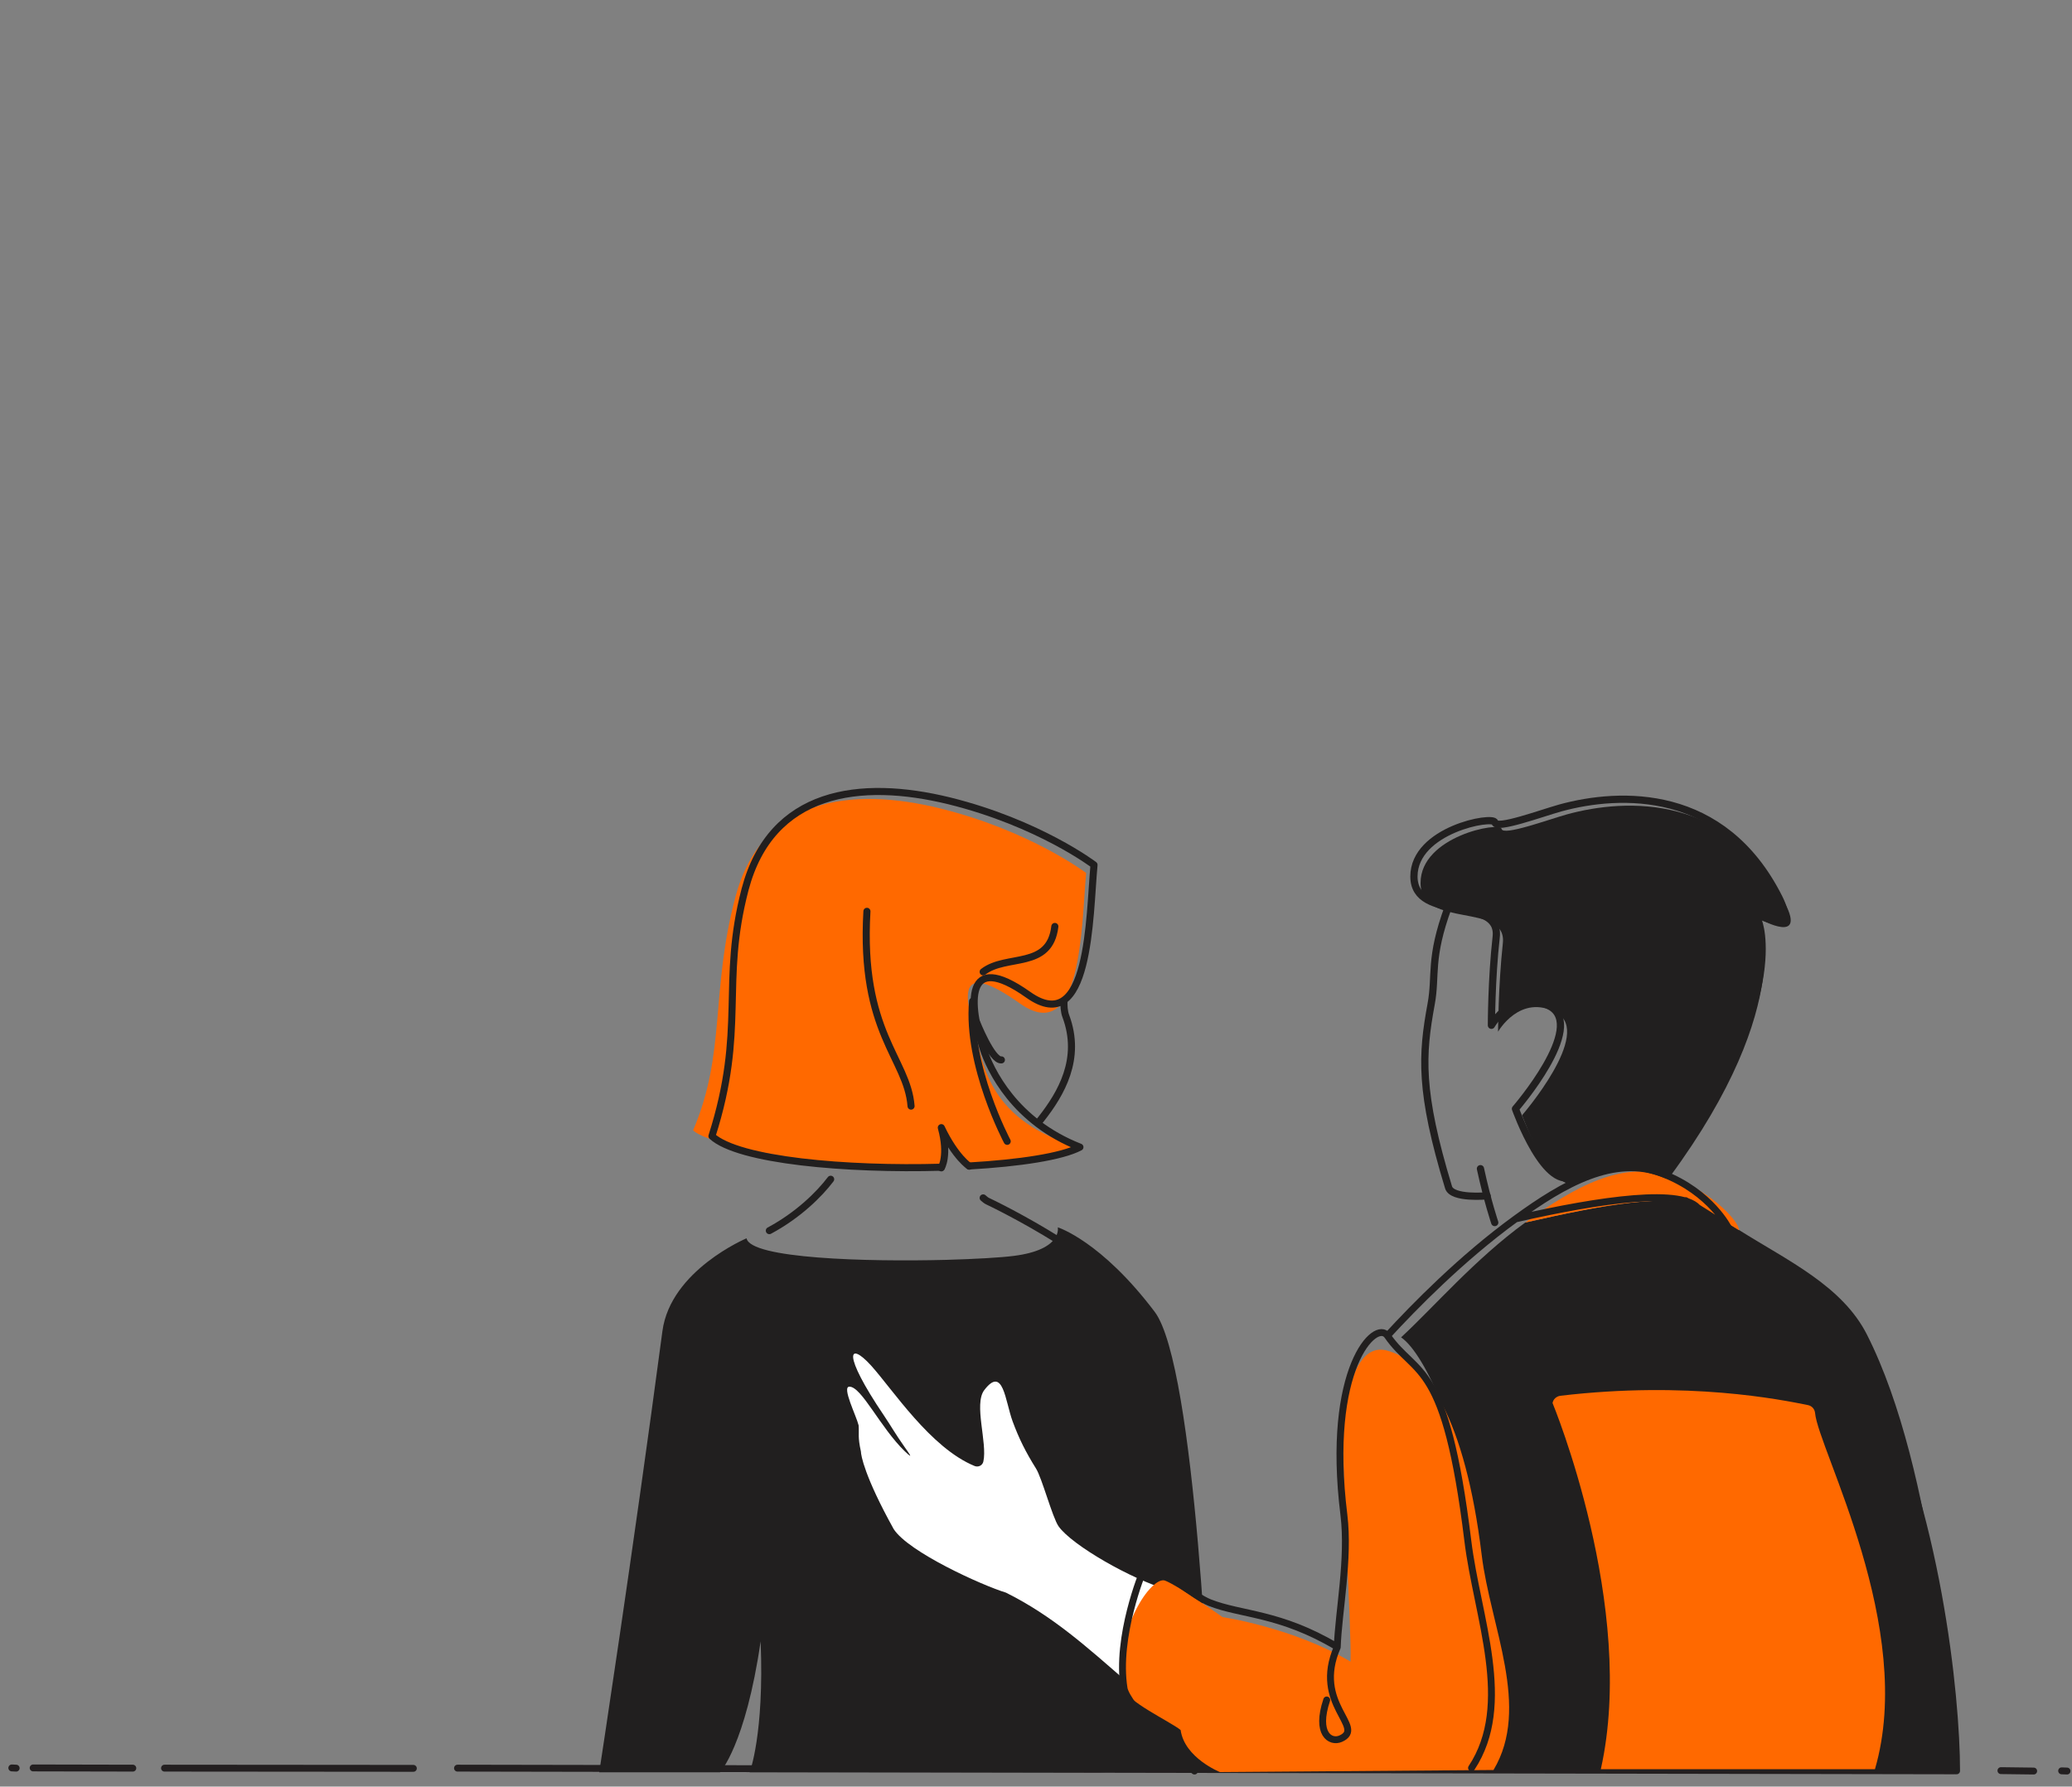
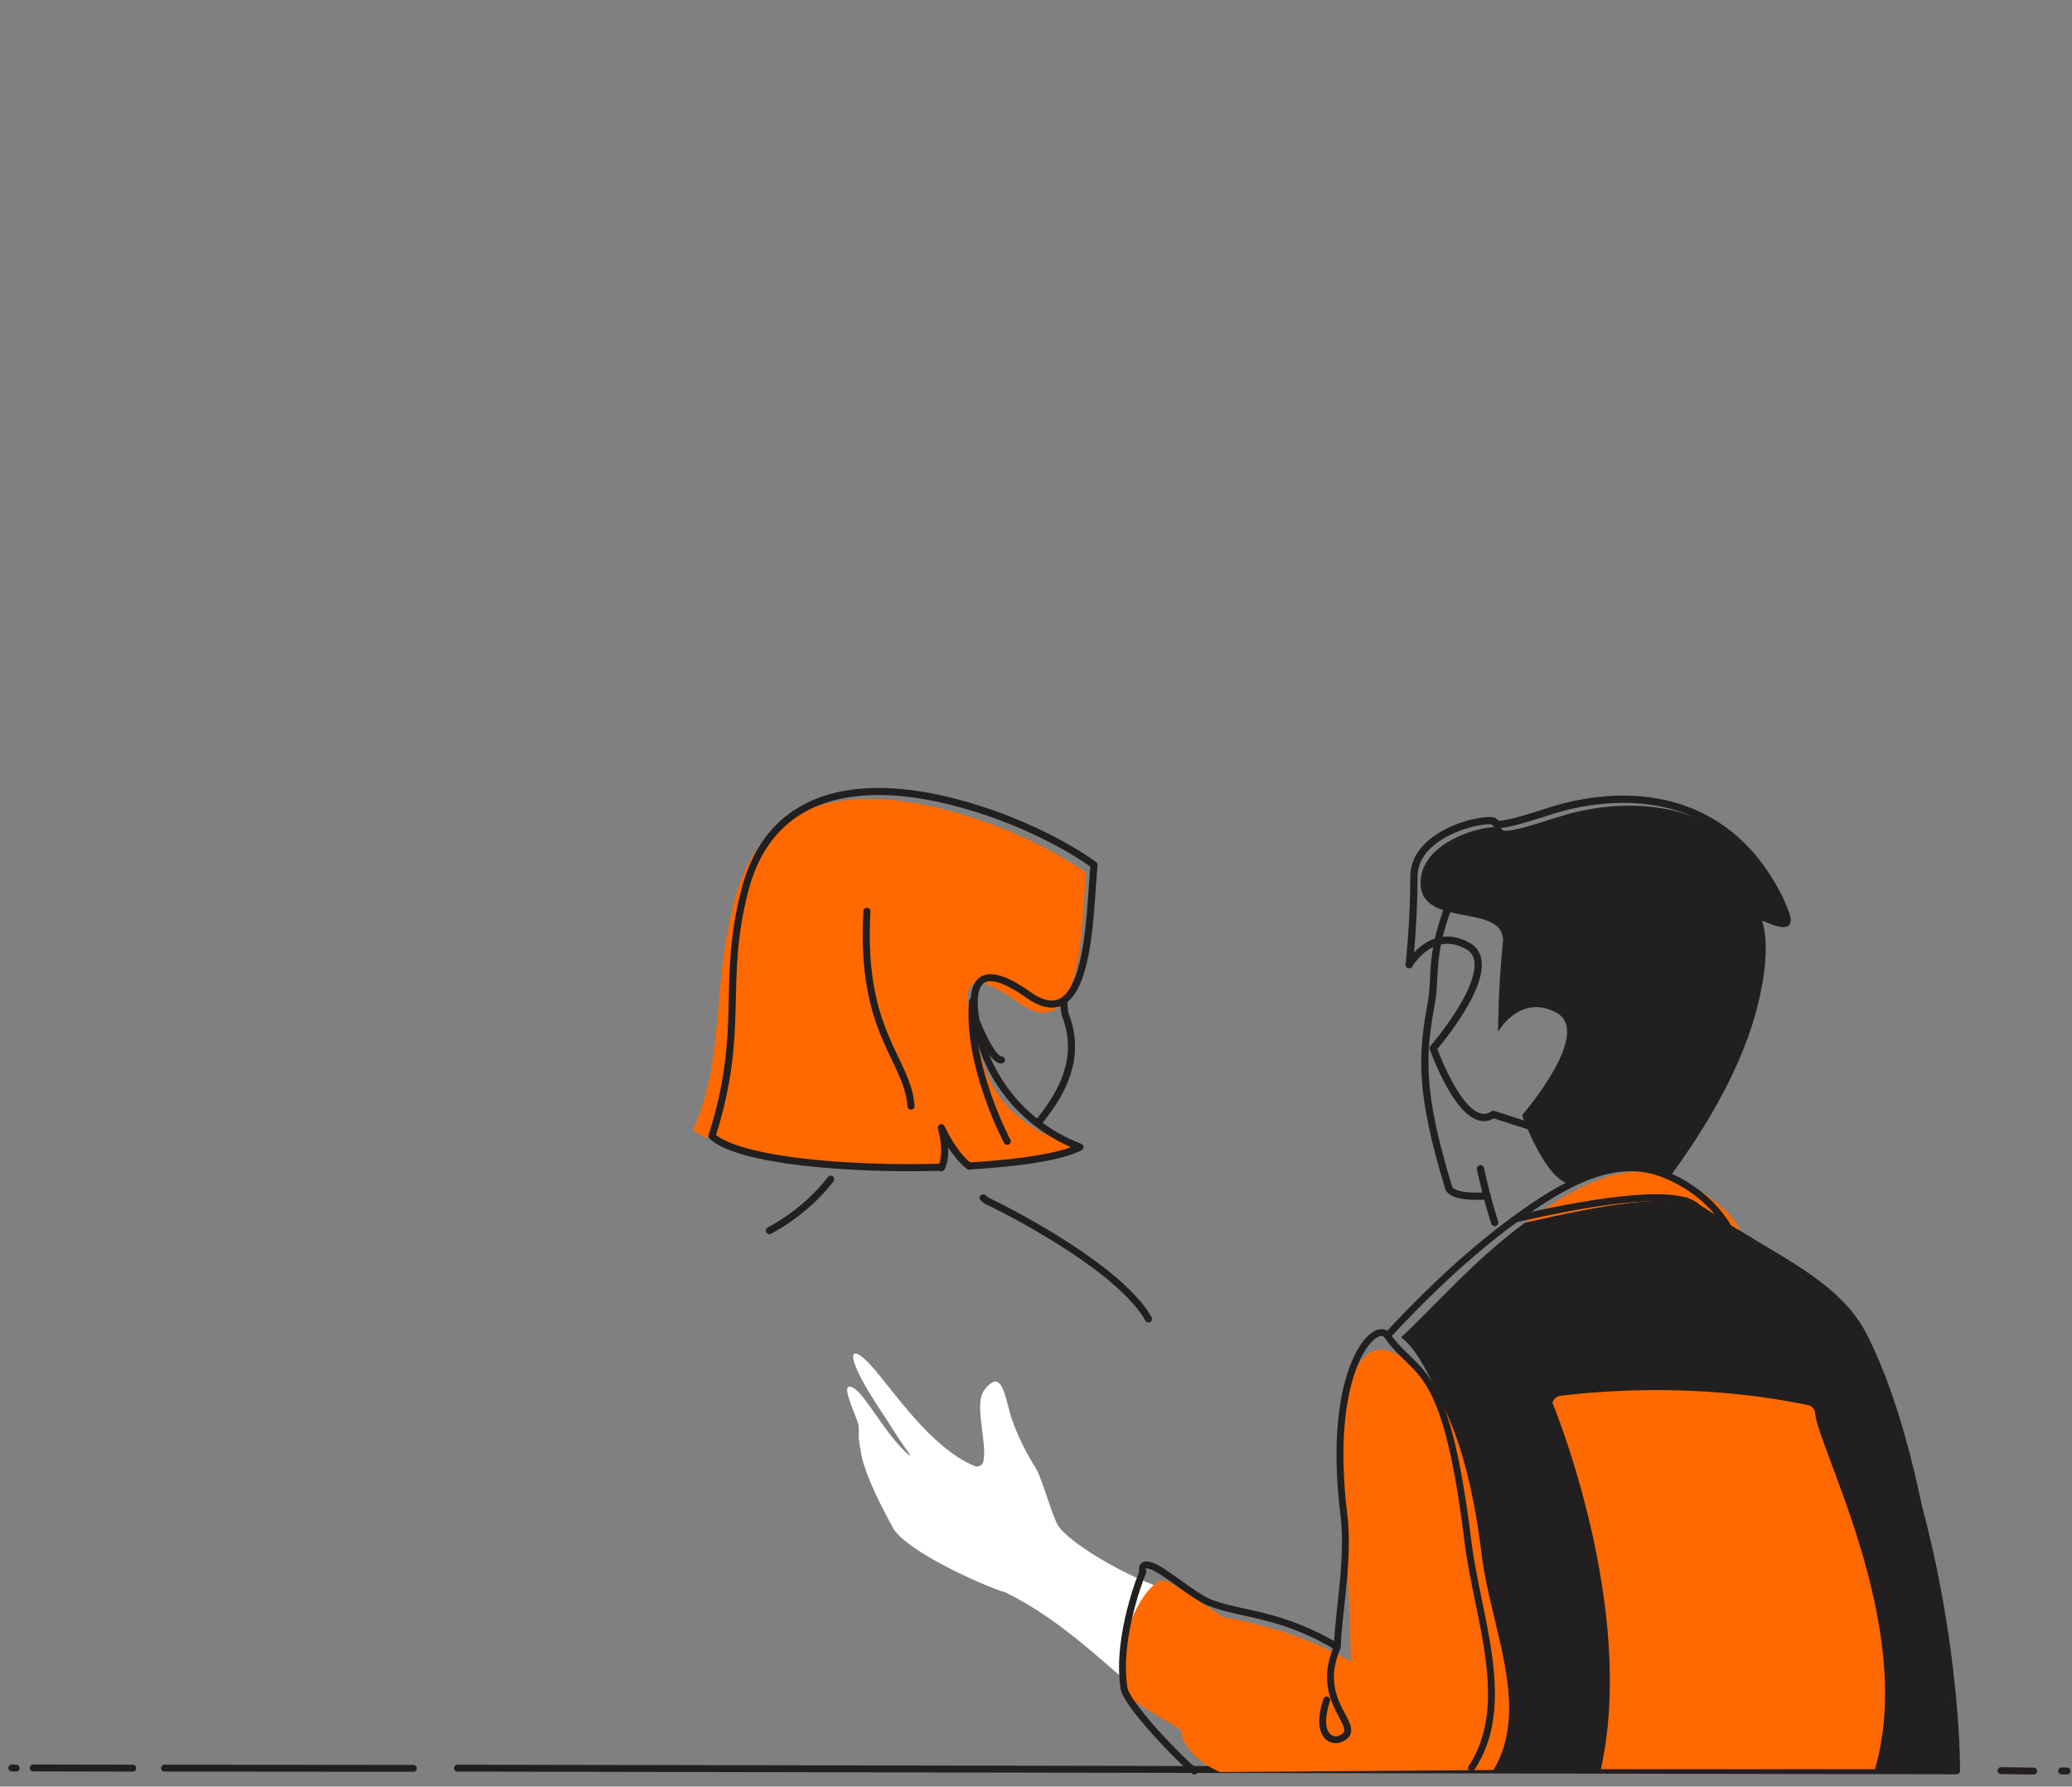
<svg xmlns="http://www.w3.org/2000/svg" version="1.1" id="Layer_1_1_" x="0px" y="0px" viewBox="0 0 1000 862.2" style="enable-background:new 0 0 1000 862.2;" xml:space="preserve">
  <rect x="0" y="0" width="1000" height="862.2" fill="#808080" stroke="none" />
  <style type="text/css">
	.st0{clip-path:url(#SVGID_2_);fill:none;stroke:#231F20;stroke-width:3.34;stroke-linecap:round;stroke-linejoin:round;}
	
		.st1{clip-path:url(#SVGID_2_);fill:none;stroke:#211F1F;stroke-width:3.34;stroke-linecap:round;stroke-linejoin:round;stroke-miterlimit:10;}
	.st2{clip-path:url(#SVGID_2_);fill:#FF6900;}
	.st3{fill:#FFFFFF;}
	.st4{fill:#FF6900;}
	.st5{fill:#211F1F;}
	.st6{fill:none;stroke:#211F1F;stroke-width:3.346;stroke-linecap:round;stroke-linejoin:round;stroke-miterlimit:10;}
	.st7{fill:none;stroke:#231F20;stroke-width:3.346;stroke-linecap:round;stroke-linejoin:round;}
	.st8{fill:#FFE7D7;}
	.st9{fill:#FDF2E8;}
	.st10{clip-path:url(#SVGID_6_);fill:#FDF2E8;}
	.st11{clip-path:url(#SVGID_8_);fill:none;stroke:#231F20;stroke-width:3.346;stroke-linecap:round;stroke-linejoin:round;}
	
		.st12{clip-path:url(#SVGID_8_);fill:none;stroke:#211F1F;stroke-width:3.346;stroke-linecap:round;stroke-linejoin:round;stroke-miterlimit:10;}
	.st13{clip-path:url(#SVGID_8_);fill:#FFFFFF;}
	.st14{clip-path:url(#SVGID_8_);fill:#211F1F;}
	.st15{clip-path:url(#SVGID_8_);fill:#FF6900;}
	.st16{clip-path:url(#SVGID_10_);fill:#FDF2E8;}
	.st17{fill:none;stroke:#211F1F;stroke-width:3.333;stroke-linecap:round;stroke-linejoin:round;stroke-miterlimit:10;}
	.st18{fill:none;stroke:#FFFFFF;stroke-width:3.333;stroke-linecap:round;stroke-linejoin:round;stroke-miterlimit:10;}
	.st19{fill:none;stroke:#231F20;stroke-width:3.333;stroke-linecap:round;stroke-linejoin:round;}
	.st20{fill:#FFFDF3;}
	.st21{fill:#282B31;}
	.st22{fill:none;stroke:#211F1F;stroke-width:1.7;stroke-linecap:round;stroke-linejoin:round;stroke-miterlimit:10;}
	.st23{fill:none;stroke:#211F1F;stroke-width:1.7;stroke-miterlimit:10;}
	.st24{fill:none;stroke:#221E1F;stroke-width:2.103;stroke-miterlimit:10;}
	.st25{fill:#FFFFFF;stroke:#211C1D;stroke-width:2.103;stroke-miterlimit:10;}
	.st26{fill:#211C1D;}
	.st27{fill:none;stroke:#211C1D;stroke-width:2.103;stroke-linecap:round;stroke-linejoin:round;stroke-miterlimit:10;}
	.st28{fill:none;stroke:#211C1D;stroke-width:2.103;stroke-miterlimit:10;}
	.st29{fill:none;stroke:#211C1D;stroke-width:2.418;stroke-miterlimit:10;}
	.st30{fill:none;stroke:#231F20;stroke-width:3.34;stroke-linecap:round;stroke-linejoin:round;}
	.st31{fill:none;stroke:#211F1F;stroke-width:3.34;stroke-linecap:round;stroke-linejoin:round;stroke-miterlimit:10;}
	.st32{fill:#231F20;}
	.st33{fill:#FEF3E9;}
	.st34{clip-path:url(#SVGID_12_);fill:#FDF2E8;}
	.st35{clip-path:url(#SVGID_14_);fill:#FDF2E8;}
	.st36{clip-path:url(#SVGID_16_);fill:#FDF2E8;}
	.st37{clip-path:url(#SVGID_18_);fill:#FFE4C4;}
	.st38{clip-path:url(#SVGID_18_);fill:none;stroke:#989898;stroke-width:1.003;stroke-miterlimit:10;}
	.st39{clip-path:url(#SVGID_18_);fill:url(#SVGID_19_);}
	.st40{clip-path:url(#SVGID_18_);fill:url(#SVGID_20_);}
	.st41{clip-path:url(#SVGID_18_);fill:url(#SVGID_21_);}
	.st42{clip-path:url(#SVGID_18_);fill:url(#SVGID_22_);}
	.st43{clip-path:url(#SVGID_18_);fill:url(#SVGID_23_);}
	.st44{clip-path:url(#SVGID_18_);fill:url(#SVGID_24_);}
	.st45{clip-path:url(#SVGID_26_);}
	.st46{clip-path:url(#SVGID_28_);fill:url(#SVGID_29_);}
	.st47{clip-path:url(#SVGID_31_);fill:none;stroke:#989898;stroke-width:1.003;stroke-miterlimit:10;}
	.st48{clip-path:url(#SVGID_31_);}
	.st49{fill:#333333;}
	.st50{clip-path:url(#SVGID_31_);fill:#FF6900;}
	.st51{clip-path:url(#SVGID_31_);fill:none;stroke:#333333;stroke-width:1.255;stroke-miterlimit:10;}
	.st52{clip-path:url(#SVGID_31_);fill:none;stroke:#333333;stroke-width:1.255;stroke-linecap:round;stroke-linejoin:round;}
	.st53{fill:none;stroke:#231F20;stroke-width:3.324;stroke-linecap:round;stroke-linejoin:round;}
	.st54{fill:none;stroke:#211F1F;stroke-width:3.414;stroke-linecap:round;stroke-linejoin:round;stroke-miterlimit:10;}
	.st55{fill:none;stroke:#211F1F;stroke-width:3.287;stroke-linecap:round;stroke-linejoin:round;stroke-miterlimit:10;}
	.st56{fill:none;stroke:#211F1F;stroke-width:3.324;stroke-linecap:round;stroke-linejoin:round;stroke-miterlimit:10;}
	.st57{fill:none;stroke:#211F1F;stroke-width:3.493;stroke-linecap:round;stroke-linejoin:round;stroke-miterlimit:10;}
	.st58{fill:none;stroke:#FF6900;stroke-width:2.565;}
	.st59{fill:none;stroke:#F9661F;stroke-linecap:round;stroke-linejoin:round;}
	.st60{fill:none;stroke:#FF6900;stroke-width:2.565;stroke-linecap:round;stroke-linejoin:round;}
</style>
  <line class="st53" x1="5.7" y1="853.2" x2="7.8" y2="853.3" />
  <line class="st53" x1="220.8" y1="853.3" x2="943.3" y2="854.6" />
  <line class="st53" x1="16" y1="853.2" x2="64.1" y2="853.3" />
  <line class="st53" x1="995" y1="854.6" x2="997.6" y2="854.7" />
  <line class="st53" x1="965.7" y1="854.5" x2="981.5" y2="854.7" />
  <line class="st53" x1="79.4" y1="853.3" x2="199.5" y2="853.4" />
  <path class="st5" d="M839.3,593.6c23.7,14.9,49.9,27,61.8,50.6c33.3,65.8,40.4,181.6,43.1,210.4l-225.3-0.8c0,0-0.6-1-1.3-2.5  c18.7-30.4-0.5-70.2-4.8-105.4c-6.2-50.6-24.7-92.4-36.6-100.5c15.9-14.7,35.6-37.7,59.9-55.4c37.2-8.5,69.7-14.7,85.4-7  c0.4,0.2,0.9,0.5,1.3,0.8C828.3,586.9,833.8,590.2,839.3,593.6" />
  <path class="st4" d="M821.5,583c-15.7-7.7-48.2-1.4-85.4,7c23.4-17,47.8-30.9,71.2-21.8c20,7.7,32.1,21.6,32,25.5  c-5.5-3.4-11-6.7-16.5-9.9C822.4,583.5,822,583.2,821.5,583" />
  <path class="st4" d="M524.2,421.3c-2.3,24.8-1.9,84.1-31.9,63c-31.5-22.2-26.8-3.4-20.9,17.4c3,10.7,5.9,40.1,49.9,51.9  c-7.3,4.5-41.7,10-53.5,9.1c-7.6-6.9-9.8-11.1-13.5-18.6c0.8,6.6,3.1,14.3,0,19.1c-36.3,3.1-110-8.5-119.8-17.7  c16-37.3,8.3-66.9,20.4-112.5c12.6-47.9,55.7-53.6,99.1-42.8C497.4,401,524.2,421.3,524.2,421.3" />
-   <path class="st5" d="M360.3,597.6c1.9,9.8,57.6,11.4,96.5,10.4c14.1-0.4,26.1-1.1,32.4-1.9c23.8-3,21.3-13.8,21.3-13.8  s20.9,6.5,46.8,40.8c19.7,26.1,27,199,27,220.7c-11.6-0.3-53.2,1.5-53.2,1.5H361.8c0,0,7.1-18.3,5.3-63.2  c-7.3,50.1-19.6,63.2-19.6,63.2h-58.3c0,0,16.2-105.3,30.5-212.9C323.6,613,360.3,597.6,360.3,597.6" />
  <path class="st54" d="M371.3,593.9c13.8-7.4,24-17.4,29.6-24.8 M554.3,636.5c-13.4-23.6-62.9-49.8-77.6-56.8  c-0.7-0.3-1.4-0.9-2.2-1.6 M454.3,563.3c-45.4,1.3-97.9-3.2-110.7-15c16.5-51.7,4.1-73.7,16-119.1c12.6-47.7,55.4-53.3,98.6-42.7  c43.2,10.7,69.8,30.9,69.8,30.9c-2.3,24.7-1.9,83.8-31.7,62.7c-31.3-22.2-28.5,5.1-21.9,25.6c3.5,10.9,15.4,35.6,46.8,47.9  c-8.7,4.6-29.2,7.7-53.5,9.1 M502.6,539.9c9.4-12,19.5-28.9,11.8-49.5c-0.8-2-1.1-5.5-0.8-7.8 M500.9,542c0.6-0.7,1.1-1.4,1.7-2.1" />
  <path class="st3" d="M415.5,700.5c0,1.7,1.7,12,15.8,37.4c7.1,11.1,42.7,27.2,54.2,30.7c22.5,11.2,39,26.2,58,42.7  c16.4,14.2,19.8-44.2,19.8-44.2c-17.1-4.9-45.9-21.3-52.4-30.5c-3-4.3-8-23.3-10.9-27.9c-5-8-8.2-14.4-11.3-22.8  c-3.6-9.8-4.5-27.1-13.7-15c-5.1,6.8,1.6,25.4-0.4,34.4c-0.4,1.9-2.4,2.9-4.2,2.2c-21.3-8.7-39.6-37-50-48.5  c-10.8-11.9-14.3-6.2,6.2,24.1c3.7,5.5,5,8.1,10.1,15.4c1.3,1.9,5.1,6.8,0,1.9c-11.9-11.5-20.9-31.3-26.8-31.2  c-3.7,0.1,3.4,14.1,4.5,18.7C414.7,692.3,413.9,693.2,415.5,700.5z" />
  <path class="st4" d="M772.6,853.8c17.5-78.3-23.3-176.7-23.3-176.7c0.3-1.8,1.8-3.2,3.7-3.5c61.7-7.3,106.7,1.9,119.6,4.5  c1.9,0.4,3.2,1.9,3.4,3.8c1.5,17.4,48.8,103.7,28.9,171.9" />
-   <path class="st55" d="M568.8,770.7c0.5,0.5,1,1.1,1.4,1.8c10.2,15.8,1.3,67.2-5.3,59.9" />
  <path class="st4" d="M720.8,854.2c18.1-30.2-1.5-69.2-5.7-103.8c-8-65.7-26.7-93.9-46-98.7c-12.9-3.2-18.8,15.6-20.4,34.5  c-1.7,21.4,3.7,98.6,3.1,115.7c-27.7-16.5-61.8-21.5-61.8-21.5s-21.2-15.1-27.7-17.6c-6.4-2.5-25,23.8-19.9,52  c1.1,6.2,22.2,15.9,27.4,20.1c1.9,13.5,19,20.3,19,20.3" />
  <path class="st56" d="M645.4,794.9c-12.1,27.6,14.1,38.7,1.6,44.2c-4.9,2.1-12.2-2.3-6.7-18.7 M669.6,644.6  c12.7-13.8,35.6-37.3,61.9-56.4c23.3-17,47.6-30.8,70.9-21.8c23.4,9,31.9,26.4,31.9,26.4 M710.2,853.2c20.4-30.8,2.7-72.8-1.8-109.7  c-10.8-88.1-24.7-78.6-38.8-98.9c-5.6-8.1-29.8,15.6-21,86.5c2.6,21.2-2.6,46.7-3.2,63.7c-27.6-16.5-46.5-15.4-61.6-21.4  c-7.6-3-21.2-15-27.6-17.5c-6.4-2.5-4.6,2.5-4.6,2.5s-13.1,31.4-9.1,56.4c1.3,7.9,27.5,35.1,34,39.9 M731.6,588.2  c40.8-9.3,81.5-15.2,88.5-4.4 M813.5,579.4c30.4,17.2,72.7,52.2,88.2,82.6c33.2,65.5,42.6,156.4,42.6,192.6" />
-   <path class="st57" d="M804.4,567c62.1-84.2,42.7-126.2,42.7-126.2s21.1,11.5,11.4-7.7C831.7,380,782,382,753.1,389.9  c-9.3,2.6-31,10.6-31.6,7c-0.6-3.5-39.1,3.5-39.1,26.1s42,8.9,39.7,29.2s-2.3,42.6-2.3,42.6s10.7-18.8,28.3-9.1  c17.6,9.8-16.7,49.4-16.7,49.4s14.8,41.8,29,31.9C777,555.6,804.4,567,804.4,567z" />
+   <path class="st57" d="M804.4,567c62.1-84.2,42.7-126.2,42.7-126.2s21.1,11.5,11.4-7.7C831.7,380,782,382,753.1,389.9  c-9.3,2.6-31,10.6-31.6,7c-0.6-3.5-39.1,3.5-39.1,26.1s-2.3,42.6-2.3,42.6s10.7-18.8,28.3-9.1  c17.6,9.8-16.7,49.4-16.7,49.4s14.8,41.8,29,31.9C777,555.6,804.4,567,804.4,567z" />
  <path class="st5" d="M804.4,567c62.1-84.2,45.9-123,45.9-123s21.1,11.5,11.4-7.7c-26.8-53.2-76.6-51.2-105.4-43.3  c-9.3,2.6-31,10.6-31.6,7s-39.1,3.5-39.1,26.1s42,8.9,39.7,29.2c-2.2,20.3-2.3,42.6-2.3,42.6s10.7-18.8,28.3-9.1  c17.6,9.8-16.7,49.4-16.7,49.4s14.8,41.8,29,31.9C780.1,558.8,804.4,567,804.4,567z" />
  <path class="st57" d="M699,437.6c-9.3,25.2-5.7,33-8.3,47c-4.5,24.5-5.7,42,8.4,88.4c1.7,5.7,18.6,4.1,18.6,4.1" />
  <path class="st57" d="M714.5,564c3.5,16.1,6.9,26,6.9,26" />
-   <path class="st54" d="M509.1,447.1c-2.5,20.9-23.4,13.2-34.6,21.9" />
  <path class="st54" d="M418.4,439.8c-3.4,58.6,19.5,70.9,21.3,94" />
  <path class="st54" d="M483.3,511.5c-4.6,0.5-12.1-18.5-12.1-18.5" />
  <path class="st54" d="M469.4,483.2c-2.8,31,16.7,67.6,16.7,67.6" />
  <path class="st54" d="M454.3,563.6c0,0,3.7-6,0-19.4c6.8,14.3,13.5,18.6,13.5,18.6" />
</svg>